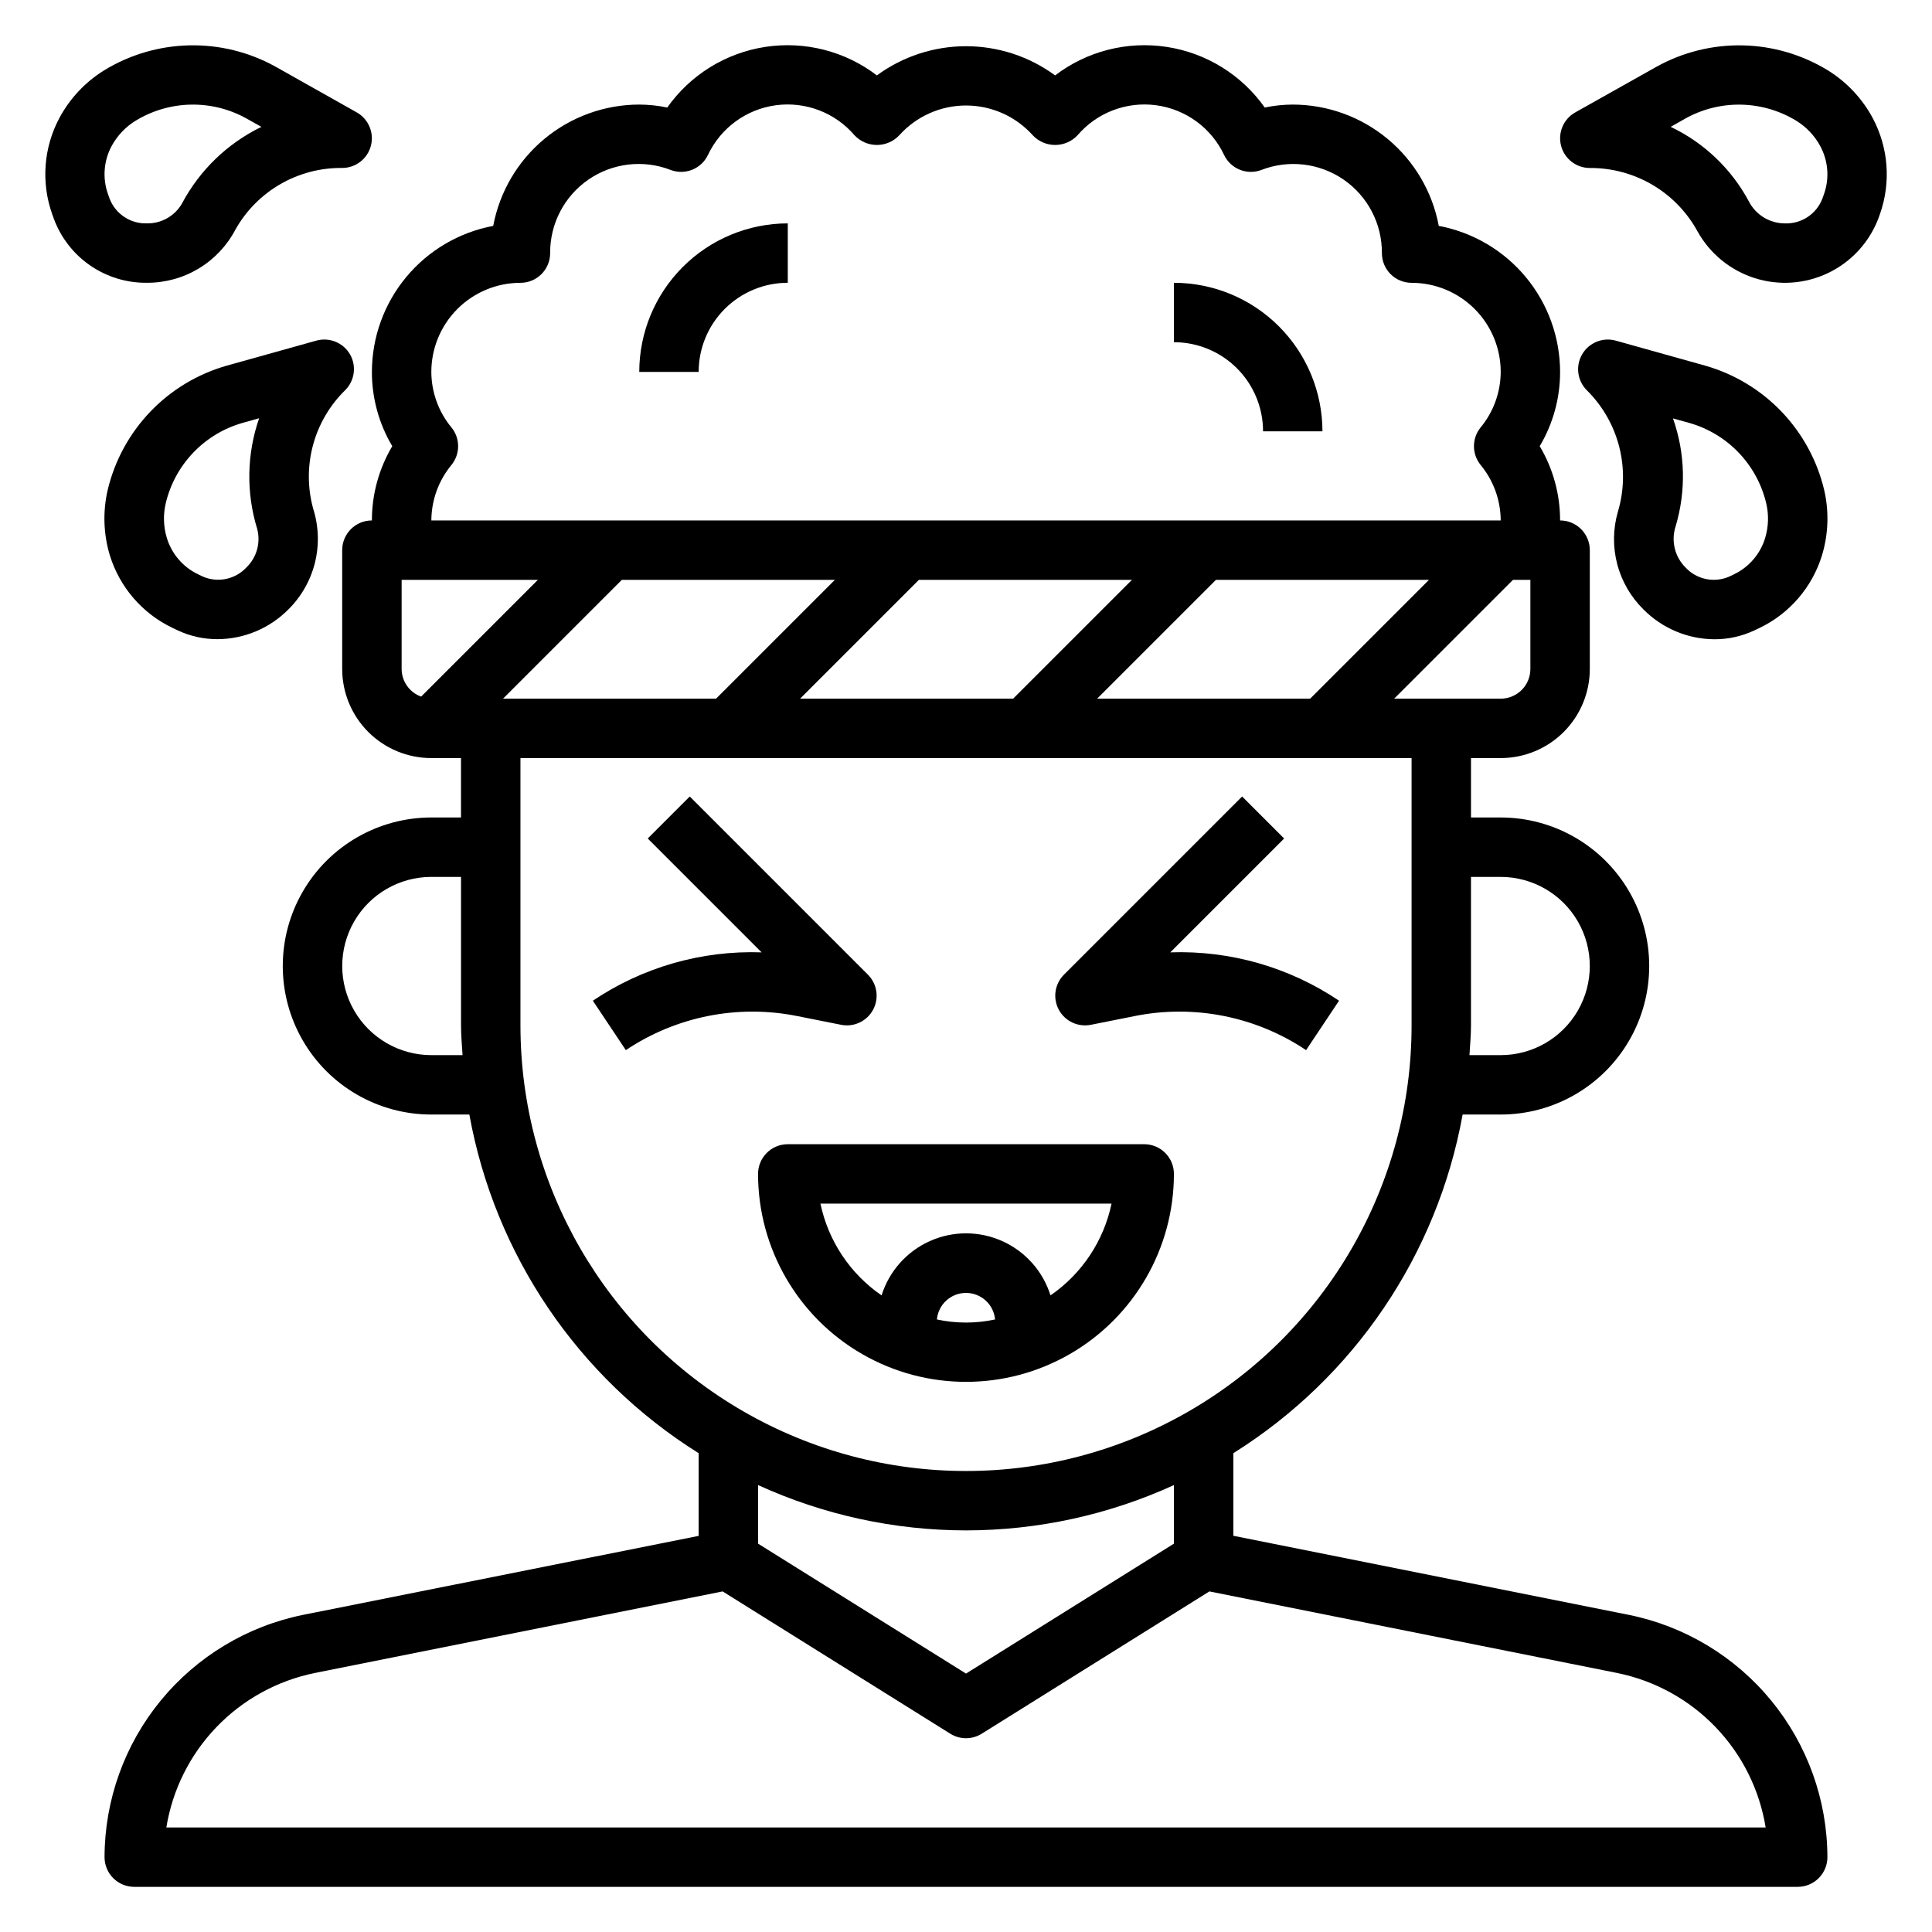
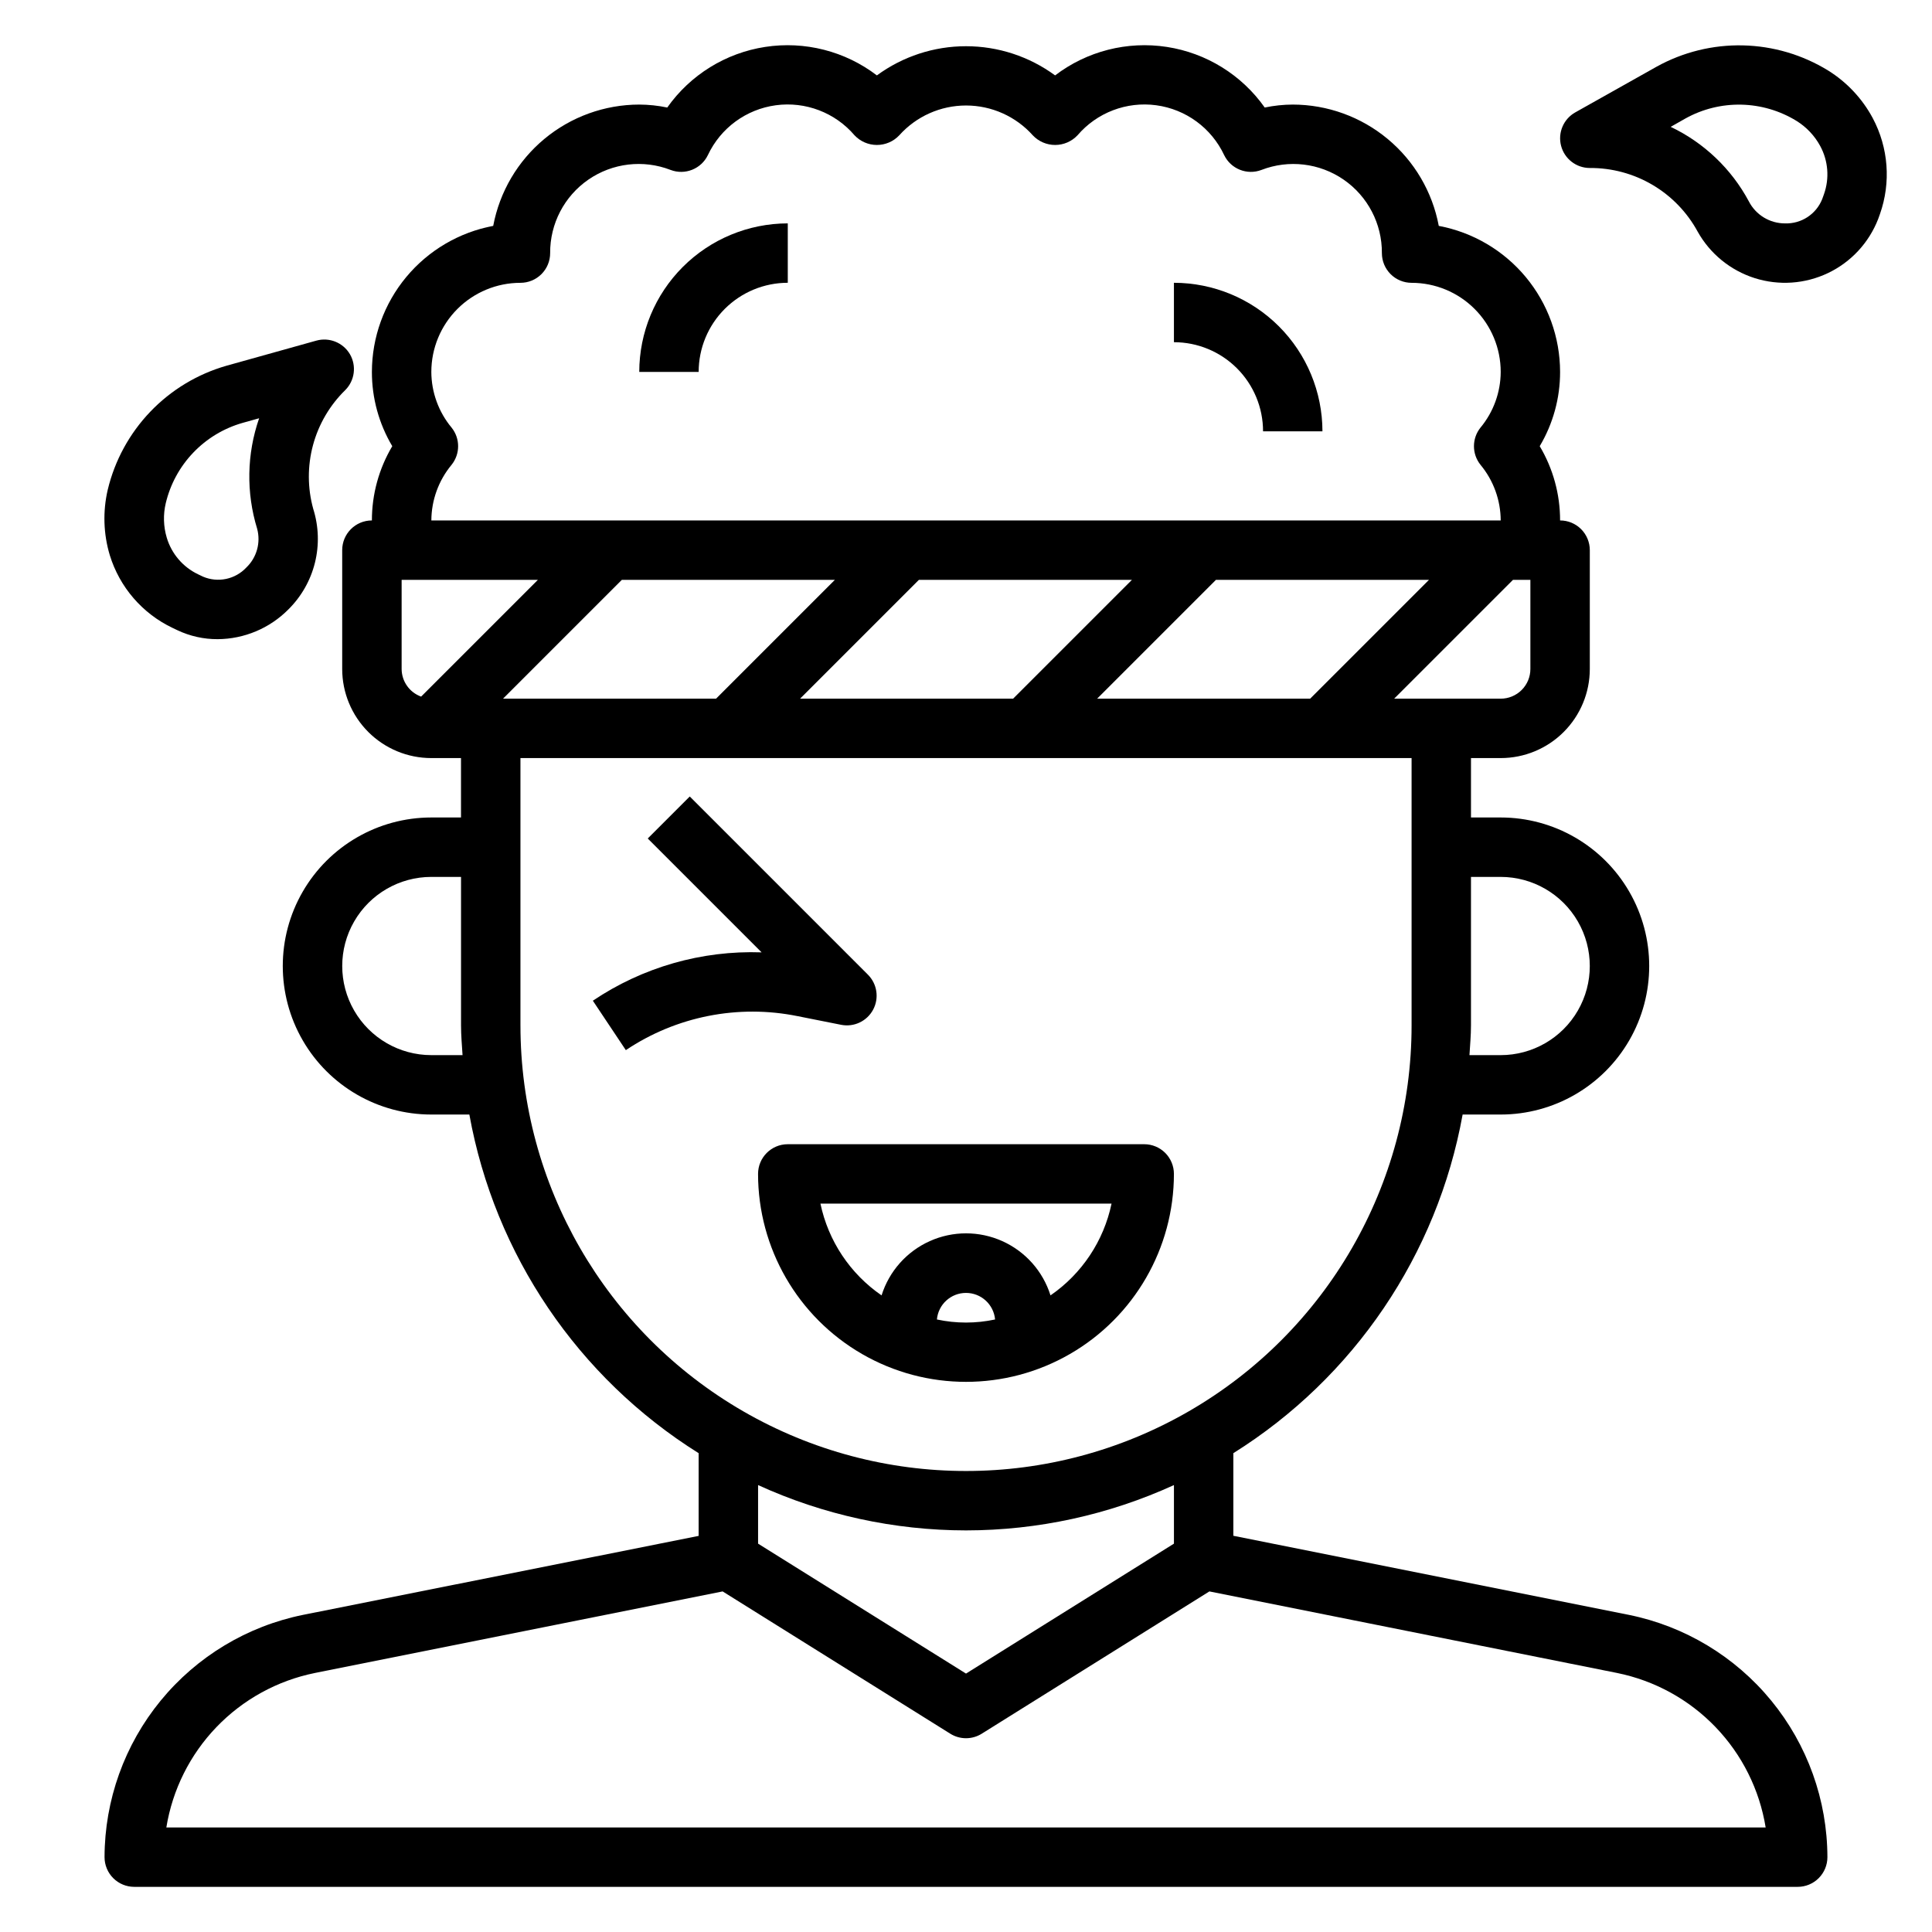
<svg xmlns="http://www.w3.org/2000/svg" fill="#000000" width="800px" height="800px" version="1.1" viewBox="144 144 512 512">
  <g>
    <path d="m575.64 571.95-104.79-20.953v-21.891c31.988-20.023 54.051-52.605 60.762-89.742h10.086c14.062 0 27.055-7.504 34.086-19.68 7.031-12.18 7.031-27.184 0-39.359-7.031-12.18-20.023-19.684-34.086-19.684h-7.871v-15.742h7.871c6.262 0 12.27-2.488 16.699-6.918 4.43-4.43 6.918-10.434 6.918-16.699v-31.488c0-2.086-0.832-4.09-2.309-5.566-1.477-1.477-3.477-2.305-5.566-2.305 0.008-6.926-1.855-13.727-5.398-19.68 3.543-5.953 5.406-12.754 5.398-19.68-0.012-9.188-3.231-18.078-9.098-25.145-5.871-7.062-14.023-11.859-23.051-13.555-1.695-9.027-6.488-17.18-13.555-23.047-7.066-5.871-15.957-9.09-25.145-9.102-2.492 0.012-4.981 0.273-7.422 0.785-6.113-8.66-15.488-14.461-25.965-16.066-10.48-1.605-21.16 1.117-29.59 7.551-6.848-5.027-15.121-7.734-23.613-7.734-8.496 0-16.77 2.707-23.617 7.734-8.426-6.434-19.109-9.156-29.586-7.551-10.48 1.605-19.855 7.406-25.969 16.066-2.441-0.512-4.926-0.773-7.422-0.785-9.184 0.012-18.078 3.231-25.145 9.102-7.062 5.867-11.859 14.02-13.555 23.047-9.027 1.695-17.18 6.492-23.047 13.555-5.871 7.066-9.09 15.957-9.102 25.145-0.008 6.926 1.859 13.727 5.398 19.68-3.539 5.953-5.406 12.754-5.398 19.68-4.348 0-7.871 3.523-7.871 7.871v31.488c0 6.266 2.488 12.27 6.914 16.699 4.43 4.43 10.438 6.918 16.699 6.918h7.871v15.742h-7.871c-14.062 0-27.055 7.504-34.086 19.684-7.031 12.176-7.031 27.18 0 39.359 7.031 12.176 20.023 19.68 34.086 19.68h10.086c6.711 37.137 28.773 69.719 60.762 89.742v21.922l-104.8 20.922c-14.832 3-28.168 11.031-37.762 22.73-9.59 11.699-14.848 26.355-14.879 41.484 0 2.086 0.828 4.09 2.305 5.566 1.477 1.477 3.477 2.305 5.566 2.305h440.83c2.09 0 4.09-0.828 5.566-2.305 1.477-1.477 2.309-3.481 2.309-5.566-0.035-15.129-5.297-29.785-14.887-41.484-9.594-11.699-22.934-19.73-37.762-22.73zm-33.945-195.56c8.438 0 16.234 4.5 20.453 11.809 4.219 7.305 4.219 16.309 0 23.613-4.219 7.309-12.016 11.809-20.453 11.809h-8.273c0.156-2.621 0.402-5.211 0.402-7.871v-39.359zm7.871-55.105c0 2.09-0.828 4.09-2.305 5.566-1.477 1.477-3.481 2.305-5.566 2.305h-28.23l31.488-31.488 4.613 0.004zm-272.26 7.871 31.488-31.488h56.457l-31.488 31.488zm110.21-31.488h56.457l-31.488 31.488h-56.457zm78.719 0h56.457l-31.488 31.488h-56.453zm-202.58-40.367c-3.434-4.144-5.324-9.352-5.348-14.734 0-6.266 2.488-12.27 6.918-16.699s10.438-6.918 16.699-6.918c2.09 0 4.09-0.828 5.566-2.305 1.477-1.477 2.305-3.481 2.305-5.566-0.055-7.766 3.734-15.059 10.125-19.473 6.394-4.414 14.555-5.375 21.797-2.57 3.816 1.449 8.105-0.262 9.879-3.934 3.371-7.176 10.152-12.148 18.004-13.207 7.856-1.059 15.711 1.938 20.859 7.961 1.539 1.637 3.684 2.562 5.93 2.562 2.246 0 4.391-0.926 5.926-2.562 4.508-5.027 10.938-7.898 17.691-7.898 6.75 0 13.184 2.871 17.688 7.898 1.539 1.637 3.684 2.562 5.926 2.562 2.246 0 4.391-0.926 5.93-2.562 5.148-6.023 13.004-9.02 20.859-7.961 7.856 1.059 14.633 6.031 18.004 13.207 1.773 3.672 6.062 5.383 9.879 3.934 7.242-2.801 15.402-1.836 21.793 2.574 6.391 4.414 10.184 11.703 10.129 19.469 0 2.086 0.828 4.09 2.305 5.566 1.477 1.477 3.481 2.305 5.566 2.305 6.266 0 12.27 2.488 16.699 6.918 4.43 4.43 6.918 10.434 6.918 16.699-0.023 5.383-1.91 10.59-5.344 14.734-2.328 2.887-2.328 7.004 0 9.891 3.434 4.144 5.32 9.352 5.344 14.734h-283.39c0.023-5.383 1.914-10.59 5.348-14.734 2.328-2.887 2.328-7.004 0-9.891zm-13.219 40.371h36.102l-30.938 30.938v-0.004c-3.086-1.113-5.148-4.039-5.164-7.32zm7.871 125.95v-0.004c-8.438 0-16.23-4.5-20.449-11.809-4.219-7.305-4.219-16.309 0-23.613 4.219-7.309 12.012-11.809 20.449-11.809h7.871v39.359c0 2.66 0.242 5.25 0.402 7.871zm23.617-7.871v-70.852h236.16v70.848c0 42.188-22.504 81.168-59.039 102.26-36.535 21.094-81.547 21.094-118.08 0-36.531-21.094-59.039-60.074-59.039-102.26zm118.08 133.82c19.016-0.016 37.805-4.109 55.102-12.012v15.523l-55.102 34.434-55.105-34.434v-15.523c17.297 7.902 36.09 11.996 55.105 12.012zm-211.92 78.723c1.625-10.016 6.262-19.301 13.293-26.613s16.125-12.309 26.07-14.324l108.06-21.617 60.324 37.707c2.551 1.598 5.789 1.598 8.344 0l60.324-37.707 108.06 21.617c9.941 2.016 19.035 7.012 26.066 14.324 7.035 7.312 11.668 16.598 13.293 26.613z" />
    <path d="m455.1 455.1c0-2.086-0.828-4.09-2.305-5.566-1.477-1.477-3.477-2.305-5.566-2.305h-94.465c-4.348 0-7.871 3.523-7.871 7.871 0 19.688 10.504 37.879 27.551 47.723 17.051 9.844 38.055 9.844 55.105 0s27.551-28.035 27.551-47.723zm-62.812 38.574h0.004c0.359-3.988 3.703-7.039 7.707-7.039s7.344 3.051 7.707 7.039c-5.082 1.09-10.336 1.09-15.414 0zm-30.863-30.699h77.145c-2.066 9.879-7.859 18.59-16.176 24.316-2.008-6.398-6.652-11.633-12.77-14.379-6.113-2.75-13.113-2.75-19.23 0-6.113 2.746-10.762 7.981-12.77 14.379-8.324-5.723-14.125-14.43-16.199-24.316z" />
-     <path d="m433.06 415.59 11.531-2.297v-0.004c15.77-3.195 32.164 0.047 45.531 9.008l8.738-13.098v-0.004c-13.188-8.871-28.836-13.355-44.723-12.812l30.172-30.172-11.133-11.133-47.23 47.23h0.004c-2.441 2.453-2.996 6.207-1.367 9.258 1.629 3.051 5.059 4.684 8.453 4.023z" />
    <path d="m366.94 415.59c3.394 0.66 6.82-0.973 8.449-4.023 1.629-3.051 1.074-6.805-1.367-9.258l-47.23-47.23-11.133 11.133 30.172 30.172h0.004c-15.887-0.551-31.539 3.934-44.723 12.812l8.738 13.098v0.004c13.367-8.961 29.762-12.203 45.531-9.008z" />
    <path d="m478.72 258.3h15.742c-0.012-10.434-4.16-20.438-11.539-27.816s-17.383-11.531-27.82-11.543v15.746c6.266 0 12.27 2.488 16.699 6.914 4.43 4.43 6.918 10.438 6.918 16.699z" />
    <path d="m352.77 218.94v-15.742c-10.434 0.012-20.438 4.16-27.816 11.539-7.379 7.379-11.531 17.383-11.543 27.82h15.742c0-6.266 2.488-12.27 6.918-16.699 4.43-4.43 10.438-6.918 16.699-6.918z" />
    <path d="m640.29 175.29c-2.769-5.16-6.84-9.504-11.809-12.598-6.805-4.184-14.602-6.484-22.59-6.664-7.984-0.18-15.875 1.77-22.863 5.641l-21.578 12.125c-3.113 1.754-4.652 5.391-3.746 8.852 0.906 3.457 4.027 5.871 7.606 5.875 5.84-0.039 11.582 1.504 16.613 4.469 5.035 2.965 9.168 7.242 11.961 12.371 3.285 5.883 8.684 10.293 15.105 12.336 6.422 2.047 13.379 1.566 19.457-1.336 6.082-2.902 10.828-8.012 13.277-14.293l0.488-1.348-0.004 0.004c2.957-8.371 2.262-17.602-1.918-25.434zm-12.91 20.152-0.488 1.355v-0.004c-1.605 3.984-5.523 6.543-9.816 6.41-4.055 0.016-7.773-2.242-9.621-5.852-4.621-8.613-11.875-15.527-20.703-19.734l3.938-2.234c4.516-2.504 9.617-3.762 14.781-3.648 5.16 0.113 10.203 1.594 14.605 4.293 2.644 1.633 4.812 3.93 6.297 6.66 2.125 3.918 2.492 8.551 1.008 12.754z" />
-     <path d="m579.57 305.54c4.965 5 11.707 7.828 18.754 7.871 3.676 0.016 7.309-0.793 10.633-2.363l1.266-0.598h0.004c8.016-3.828 14.055-10.848 16.641-19.348 1.691-5.625 1.879-11.598 0.543-17.32-1.859-7.762-5.746-14.895-11.262-20.668-5.519-5.769-12.469-9.973-20.141-12.18l-23.805-6.66c-3.445-0.961-7.106 0.523-8.91 3.609-1.805 3.09-1.301 7.004 1.227 9.535 4.156 4.109 7.121 9.27 8.578 14.93 1.453 5.66 1.344 11.609-0.32 17.211-1.328 4.543-1.395 9.355-0.199 13.93 1.195 4.578 3.613 8.742 6.992 12.051zm12.164-49.445c4.969 1.422 9.469 4.137 13.043 7.875 3.57 3.734 6.086 8.352 7.281 13.379 0.719 3.023 0.633 6.184-0.258 9.164-1.273 4.269-4.301 7.801-8.332 9.707l-1.273 0.613c-3.953 1.691-8.543 0.727-11.484-2.41-2.883-2.848-3.91-7.078-2.66-10.934 2.812-9.367 2.57-19.387-0.695-28.605z" />
    <path d="m236.74 237.88c-1.809-3.09-5.473-4.57-8.922-3.606l-23.836 6.66c-7.68 2.203-14.637 6.406-20.16 12.18-5.523 5.777-9.414 12.914-11.273 20.684-1.332 5.723-1.148 11.695 0.543 17.32 2.602 8.488 8.648 15.492 16.668 19.301l1.273 0.605c3.324 1.57 6.957 2.379 10.637 2.363 7.043-0.039 13.781-2.871 18.742-7.871 3.445-3.406 5.887-7.695 7.051-12.398 1.164-4.703 1.004-9.637-0.453-14.258-1.531-5.527-1.551-11.367-0.059-16.906 1.496-5.535 4.449-10.574 8.551-14.582 2.512-2.519 3.016-6.414 1.238-9.492zm-24.594 46.238c0.992 3.695-0.105 7.633-2.867 10.281-2.938 3.141-7.527 4.106-11.484 2.418l-1.281-0.613c-4.023-1.914-7.047-5.441-8.32-9.707-0.891-2.981-0.98-6.141-0.262-9.164 1.199-5.027 3.711-9.645 7.285-13.379 3.57-3.738 8.07-6.453 13.039-7.875l4.418-1.234c-3.281 9.453-3.465 19.707-0.527 29.273z" />
-     <path d="m206.43 204.77c2.824-4.992 6.934-9.133 11.906-11.992 4.969-2.859 10.613-4.332 16.348-4.266 3.574-0.004 6.699-2.418 7.606-5.875 0.902-3.461-0.637-7.098-3.75-8.852l-21.547-12.133c-6.988-3.871-14.879-5.812-22.863-5.633-7.988 0.18-15.781 2.477-22.59 6.656-4.969 3.094-9.039 7.438-11.805 12.598-4.184 7.836-4.879 17.074-1.914 25.449l0.473 1.316v-0.004c1.867 5.008 5.234 9.32 9.641 12.344 4.406 3.027 9.637 4.617 14.98 4.559 4.844 0.027 9.602-1.281 13.75-3.781 4.148-2.5 7.527-6.094 9.766-10.387zm-33.34-8.008-0.473-1.324v0.004c-1.496-4.203-1.141-8.84 0.977-12.762 1.484-2.731 3.656-5.027 6.301-6.66 4.402-2.699 9.441-4.18 14.605-4.293 5.16-0.113 10.262 1.145 14.777 3.648l4 2.25c-8.996 4.363-16.367 11.477-21.051 20.309-1.91 3.32-5.481 5.336-9.312 5.262-4.301 0.133-8.227-2.438-9.824-6.434z" />
  </g>
</svg>